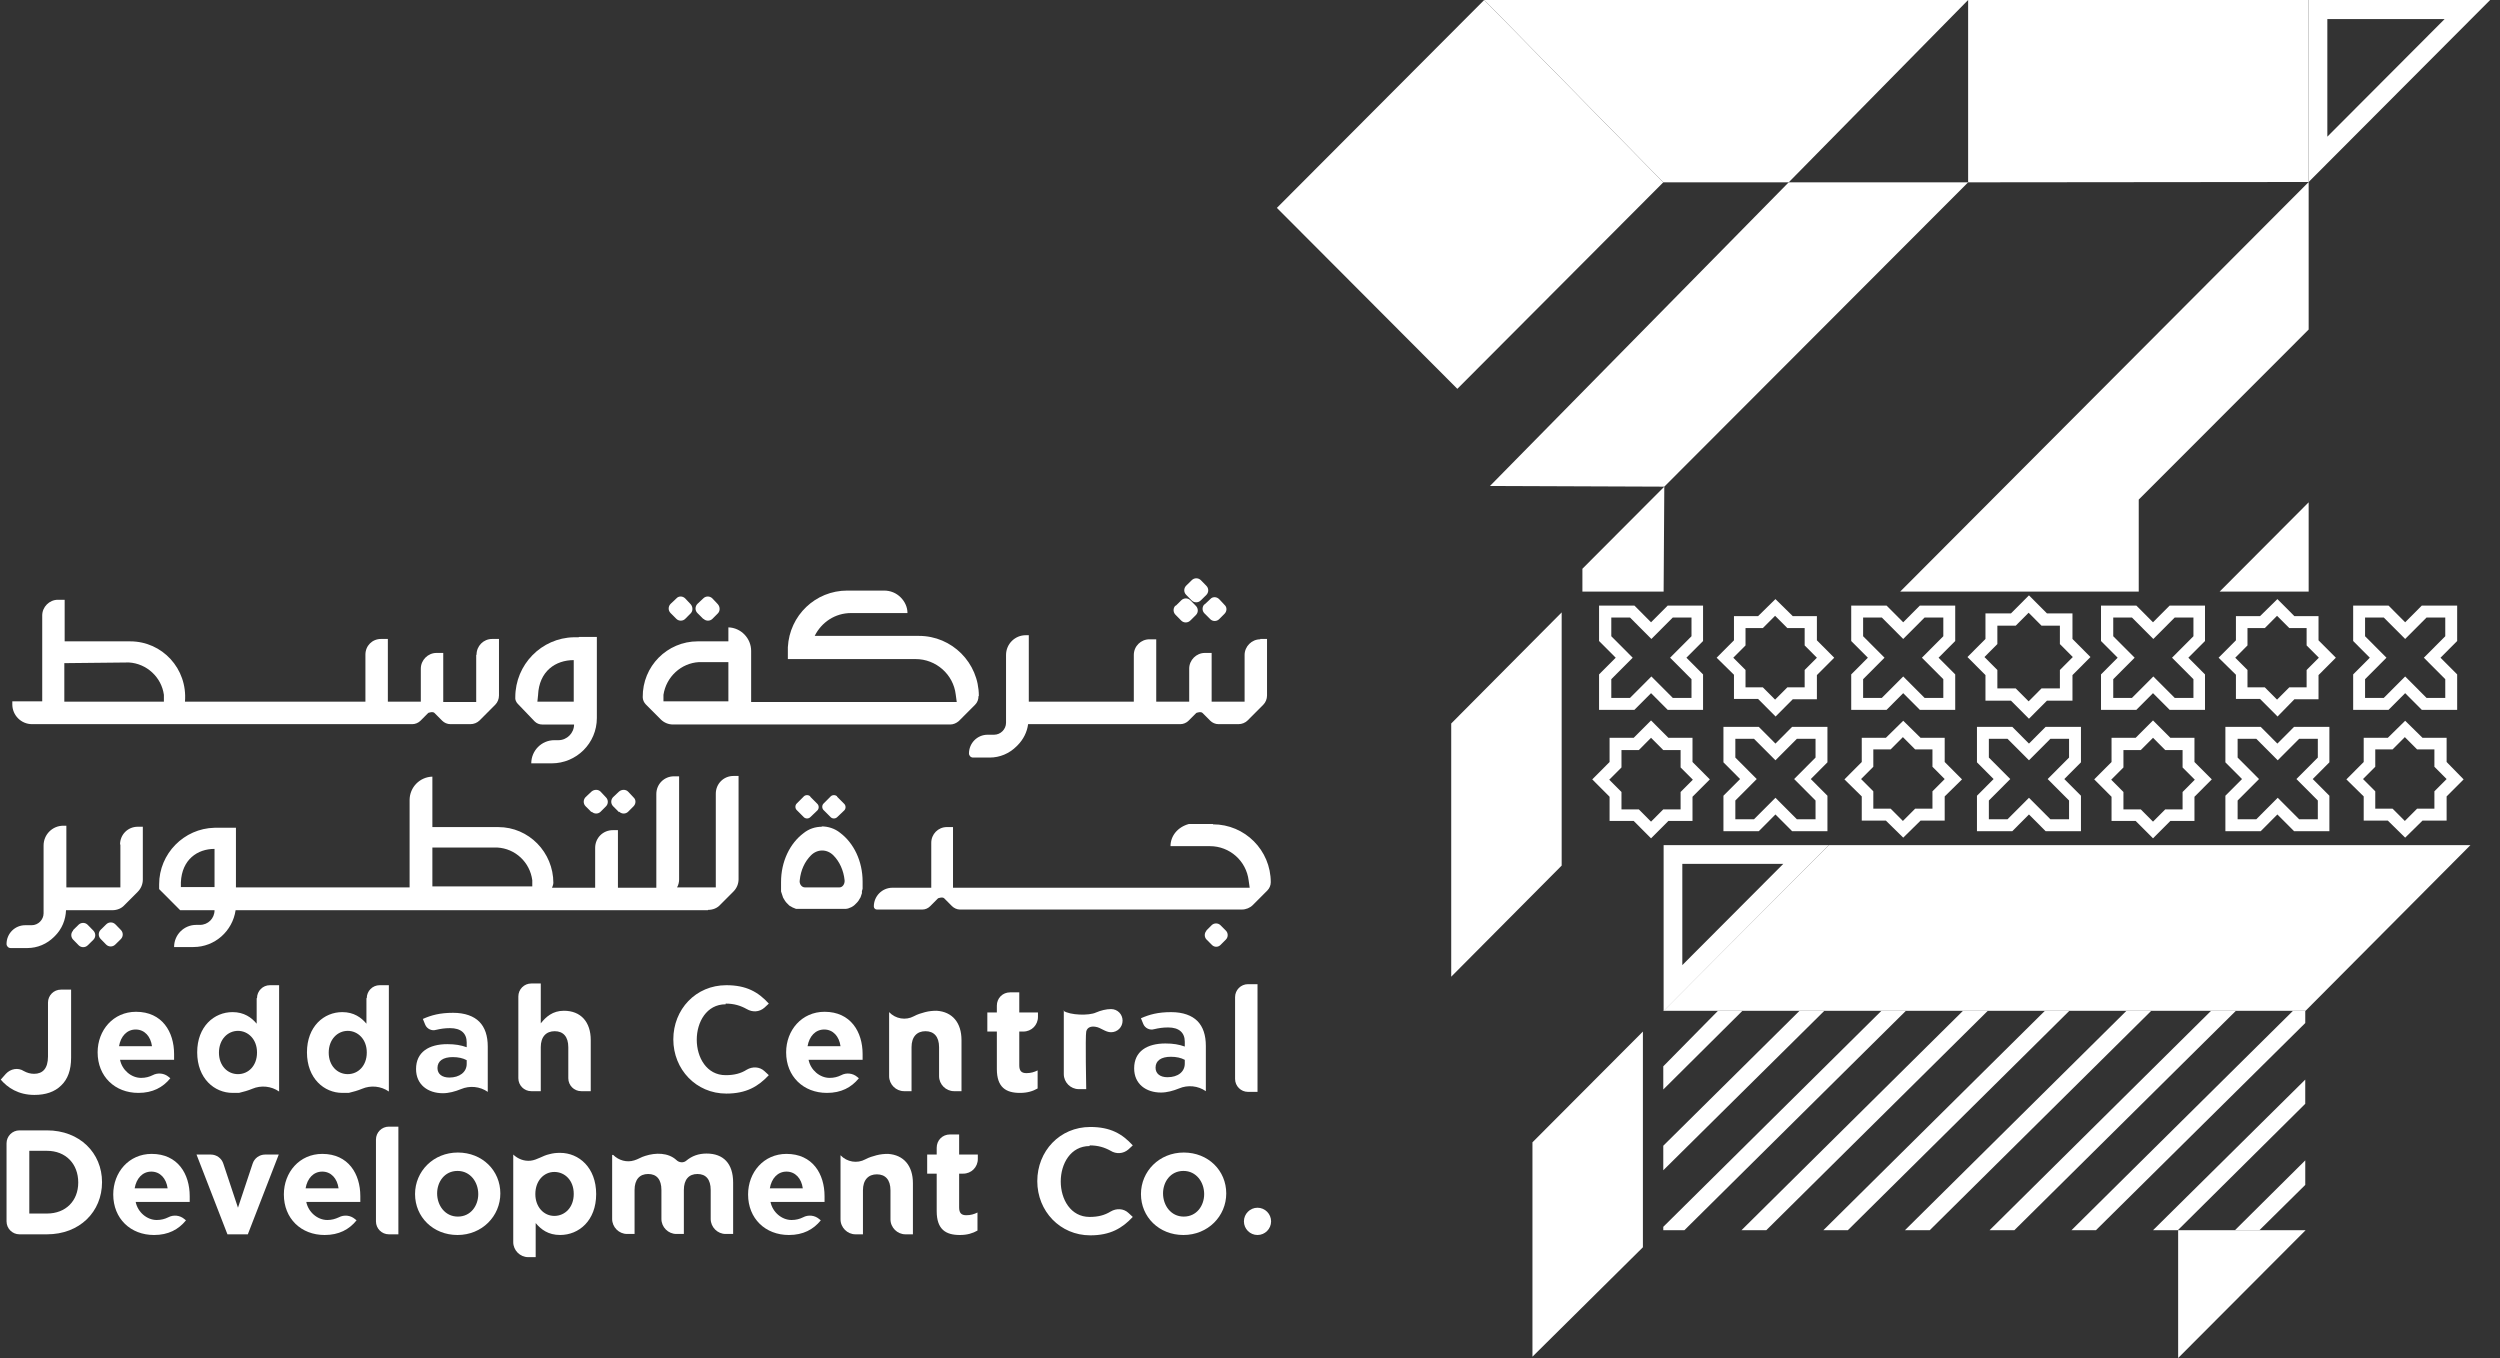
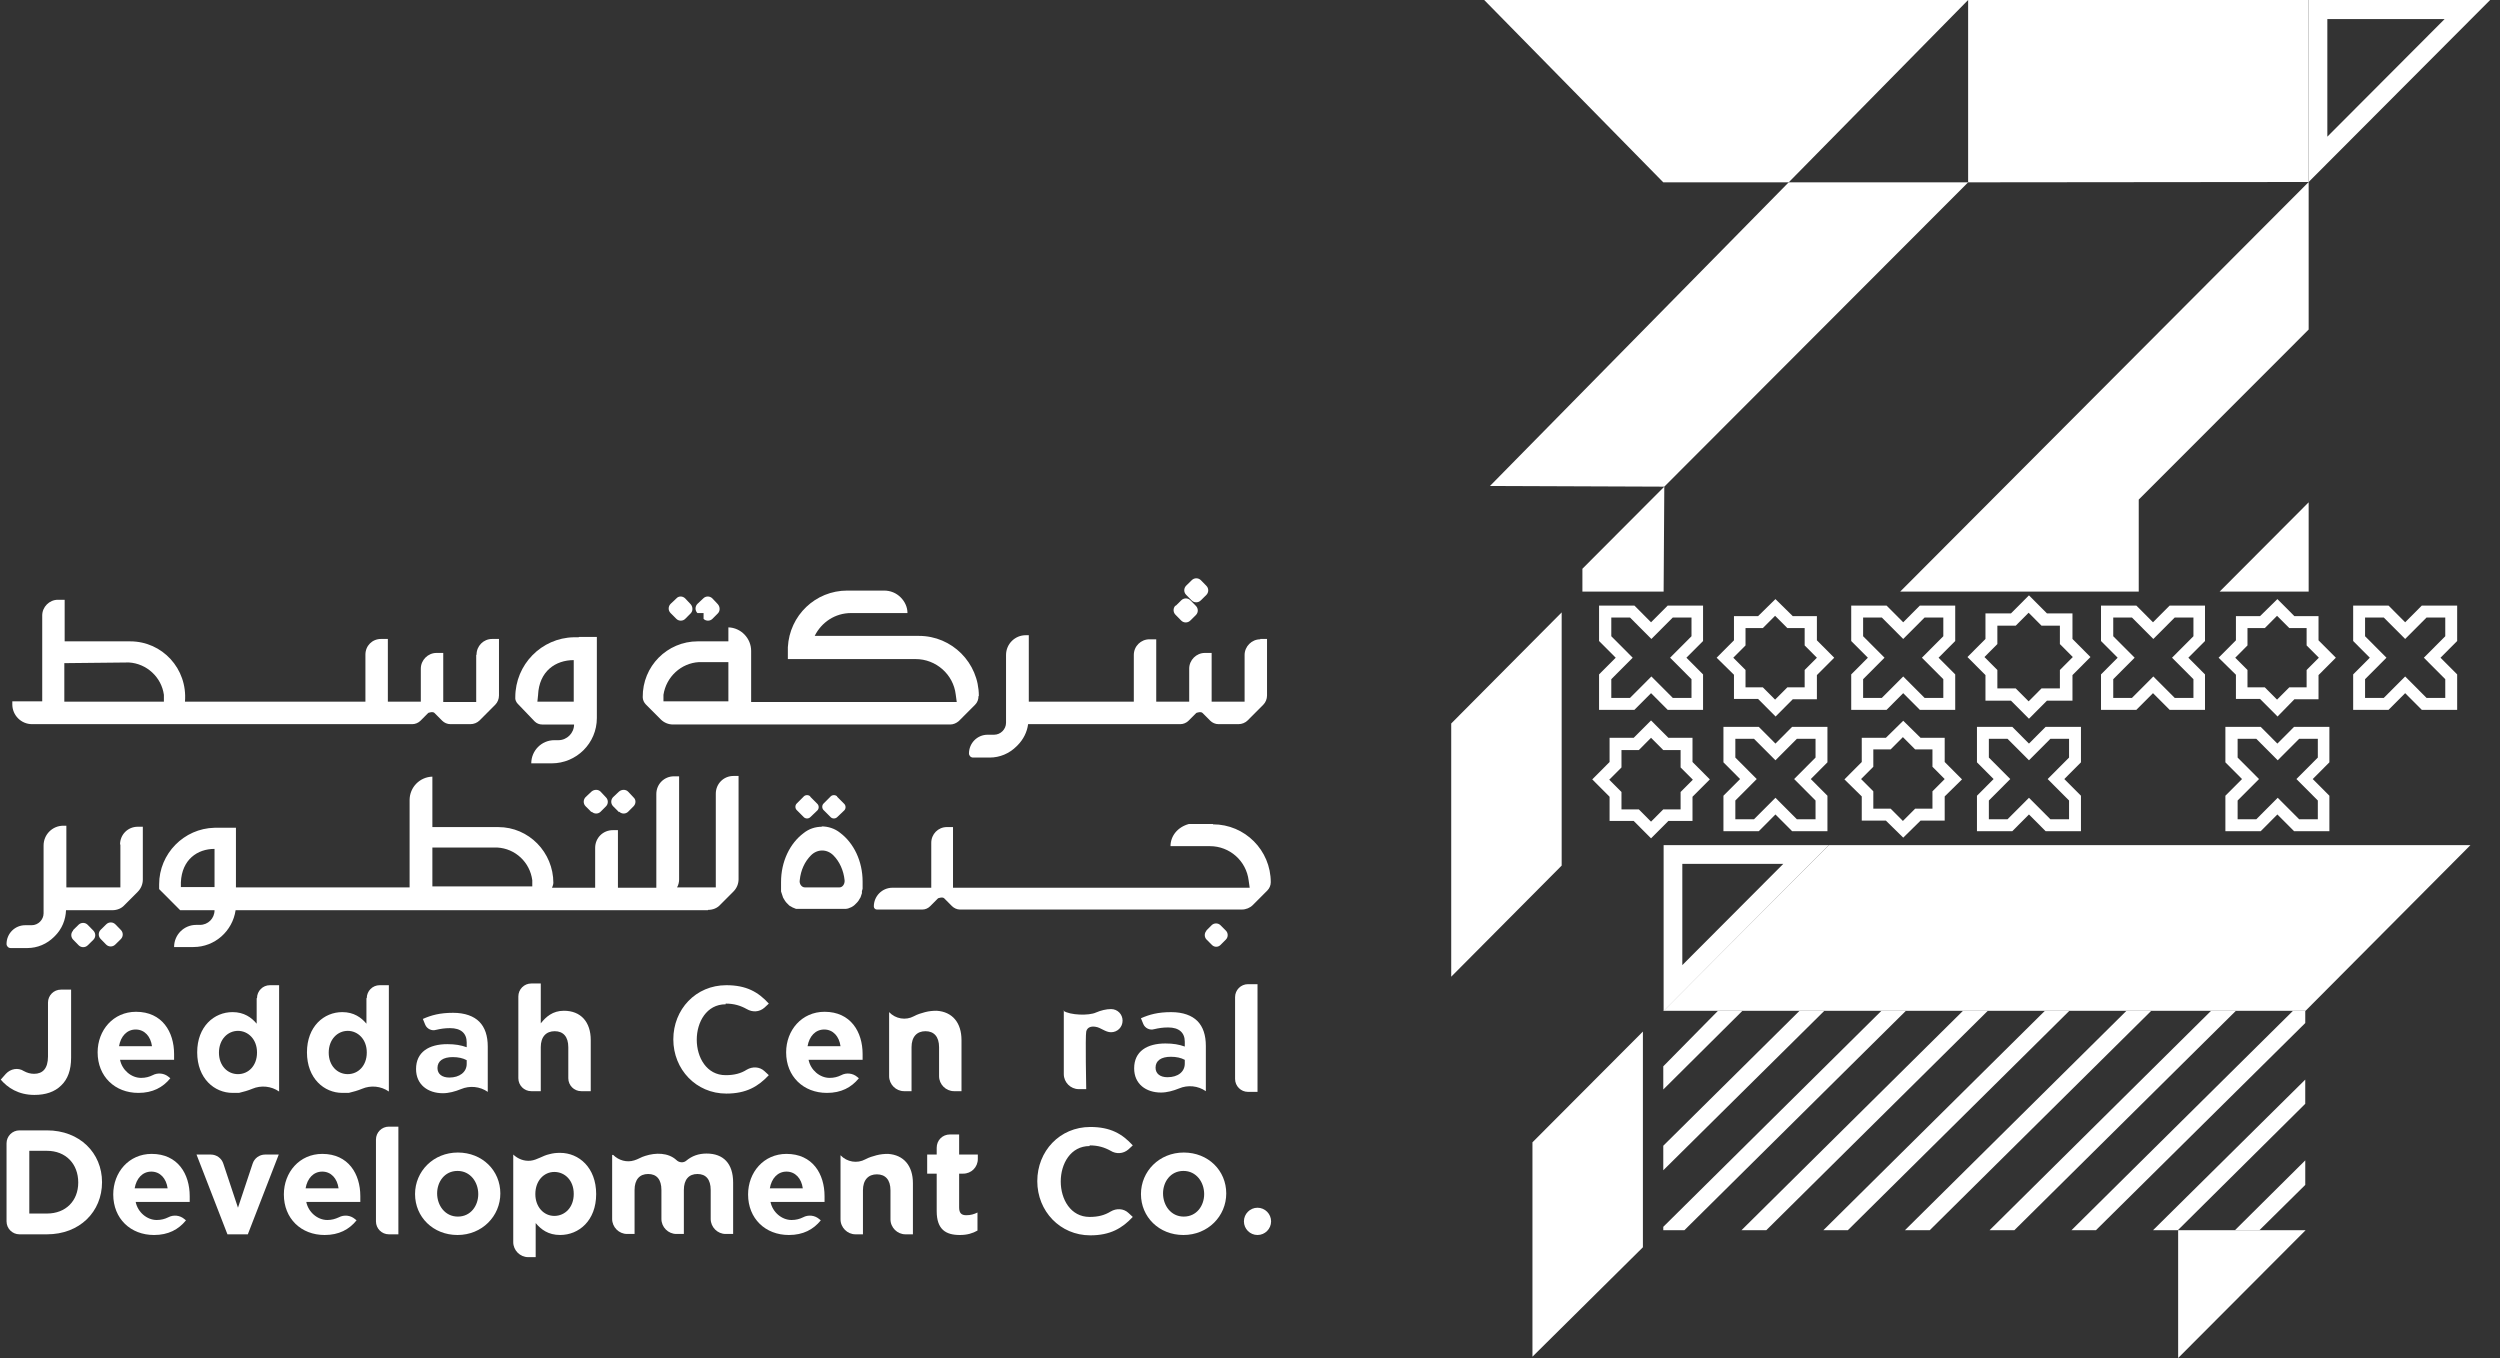
<svg xmlns="http://www.w3.org/2000/svg" width="162" height="88" viewBox="0 0 162 88" fill="none" className="max-[767px]:max-h-[64px] max-[767px]:max-w-[117px]">
  <rect x="0" y="0" width="162" height="88" fill="#333333" stroke="none" />
  <path d="M161.361 0H149.601V11.793L161.361 0ZM158.41 1.237L150.812 8.856V1.237H158.41Z" fill="white" />
-   <path d="M107.781 11.815L94.436 25.197L82.742 13.471L96.176 0L107.781 11.815Z" fill="white" />
  <path d="M107.803 65.498H149.402L160.083 54.766H118.506L107.803 65.498Z" fill="white" />
  <path d="M118.506 54.766H107.803V65.519L118.506 54.766ZM115.555 55.98L109.014 62.539V55.98H115.555Z" fill="white" />
  <path d="M149.601 38.337V32.551L143.831 38.337H149.601Z" fill="white" />
  <path d="M123.131 38.337H138.59V32.374L149.601 21.354V11.793L123.131 38.337Z" fill="white" />
  <path d="M149.402 79.719H141.144V88L149.402 79.719Z" fill="white" />
  <path d="M96.176 0L107.781 11.815H115.908L127.535 0H96.176Z" fill="white" />
  <path d="M96.55 31.491L107.847 31.535L127.535 11.815H115.907L96.55 31.491Z" fill="white" />
  <path d="M127.535 0V11.815L149.601 11.793V0H127.535Z" fill="white" />
  <path d="M101.196 39.684L94.039 46.882V63.29L101.196 56.09V39.684Z" fill="white" />
  <path d="M102.54 36.855V38.336H107.803L107.847 31.534L102.54 36.855Z" fill="white" />
  <path d="M106.46 80.823V66.845L99.303 74.022V87.912L106.46 80.823Z" fill="white" />
  <path d="M121.391 52.403H122.514L123.307 53.198L124.1 52.403H125.223V51.277L126.016 50.482L125.223 49.687V48.561H124.1L123.307 47.765L122.514 48.561H121.391V49.687L120.598 50.482L121.391 51.277V52.403ZM123.329 54.28L122.206 53.176H120.642V51.608L119.519 50.504L120.642 49.378V47.809H122.206L123.329 46.705L124.452 47.809H126.016V49.378L127.139 50.504L126.016 51.608V53.176H124.452L123.329 54.28Z" fill="white" />
  <path d="M105.072 52.447H106.195L106.987 53.243L107.78 52.447H108.903V51.321L109.696 50.525L108.903 49.731V48.605H107.78L106.987 47.809L106.195 48.605H105.072V49.731L104.279 50.525L105.072 51.321V52.447ZM106.987 54.324L105.864 53.198H104.301V51.63L103.178 50.504L104.301 49.378V47.809H105.864L106.987 46.684L108.111 47.809H109.674V49.378L110.797 50.504L109.674 51.63V53.198H108.111L106.987 54.324Z" fill="white" />
  <path d="M113.11 44.54H114.233L115.026 45.336L115.819 44.54H116.942V43.415L117.735 42.62L116.942 41.824V40.699H115.819L115.026 39.904L114.233 40.699H113.11V41.824L112.317 42.62L113.11 43.415V44.54ZM115.048 46.418L113.925 45.292H112.361V43.724L111.238 42.62L112.361 41.493V39.925H113.925L115.048 38.821L116.171 39.925H117.735V41.493L118.858 42.62L117.735 43.746V45.313H116.171L115.048 46.44V46.418Z" fill="white" />
  <path d="M129.429 44.608H130.618L131.455 45.447L132.291 44.608H133.481V43.415L134.318 42.576L133.481 41.736V40.545H132.291L131.455 39.705L130.618 40.545H129.429V41.736L128.592 42.576L129.429 43.415V44.608ZM131.477 46.573L130.31 45.402H128.658V43.746L127.491 42.576L128.658 41.405V39.749H130.31L131.477 38.579L132.644 39.749H134.296V41.405L135.463 42.576L134.296 43.746V45.402H132.644L131.477 46.573Z" fill="white" />
-   <path d="M153.917 52.403H155.04L155.833 53.198L156.626 52.403H157.749V51.277L158.541 50.482L157.749 49.687V48.561H156.626L155.833 47.765L155.04 48.561H153.917V49.687L153.124 50.482L153.917 51.277V52.403ZM155.855 54.28L154.732 53.176H153.168V51.608L152.045 50.504L153.168 49.378V47.809H154.732L155.855 46.705L156.978 47.809H158.541V49.378L159.643 50.504L158.541 51.608V53.176H156.978L155.855 54.28Z" fill="white" />
-   <path d="M137.599 52.447H138.722L139.515 53.243L140.308 52.447H141.431V51.321L142.223 50.525L141.431 49.731V48.605H140.308L139.515 47.809L138.722 48.605H137.599V49.731L136.806 50.525L137.599 51.321V52.447ZM139.515 54.324L138.392 53.198H136.828V51.63L135.705 50.504L136.828 49.378V47.809H138.392L139.515 46.684L140.638 47.809H142.201V49.378L143.325 50.504L142.201 51.63V53.198H140.638L139.515 54.324Z" fill="white" />
  <path d="M145.637 44.54H146.76L147.553 45.336L148.346 44.54H149.469V43.415L150.262 42.62L149.469 41.824V40.699H148.346L147.553 39.904L146.76 40.699H145.637V41.824L144.844 42.62L145.637 43.415V44.54ZM147.575 46.418L146.452 45.292H144.888V43.724L143.765 42.62L144.888 41.493V39.925H146.452L147.575 38.821L148.676 39.925H150.24V41.493L151.363 42.62L150.24 43.746V45.313H148.676L147.575 46.44V46.418Z" fill="white" />
  <path d="M109.609 41.228L108.222 42.62L109.609 44.011V45.226H108.398L107.01 43.835L105.623 45.226H104.412V44.011L105.799 42.62L104.412 41.228V40.014H105.623L107.01 41.405L108.398 40.014H109.609V41.228ZM110.358 39.241H108.067L106.988 40.324L105.909 39.241H103.619V41.538L104.698 42.62L103.619 43.702V45.999H105.909L106.988 44.917L108.067 45.999H110.358V43.702L109.279 42.62L110.358 41.538V39.241Z" fill="white" />
  <path d="M125.927 41.228L124.54 42.62L125.927 44.011V45.226H124.716L123.328 43.835L121.941 45.226H120.73V44.011L122.117 42.62L120.73 41.228V40.014H121.941L123.328 41.405L124.716 40.014H125.927V41.228ZM126.698 39.241H124.407L123.328 40.324L122.249 39.241H119.959V41.538L121.038 42.62L119.959 43.702V45.999H122.249L123.328 44.917L124.407 45.999H126.698V43.702L125.619 42.62L126.698 41.538V39.241Z" fill="white" />
  <path d="M142.135 41.228L140.748 42.62L142.135 44.011V45.226H140.924L139.536 43.835L138.149 45.226H136.938V44.011L138.325 42.62L136.938 41.228V40.014H138.149L139.536 41.405L140.924 40.014H142.135V41.228ZM142.884 39.241H140.594L139.514 40.324L138.435 39.241H136.145V41.538L137.224 42.62L136.145 43.702V45.999H138.435L139.514 44.917L140.594 45.999H142.884V43.702L141.805 42.62L142.884 41.538V39.241Z" fill="white" />
  <path d="M158.453 41.228L157.066 42.62L158.453 44.011V45.226H157.242L155.855 43.835L154.467 45.226H153.256V44.011L154.643 42.62L153.256 41.228V40.014H154.467L155.855 41.405L157.242 40.014H158.453V41.228ZM159.224 39.241H156.934L155.855 40.324L154.776 39.241H152.485V41.538L153.564 42.62L152.485 43.702V45.999H154.776L155.855 44.917L156.934 45.999H159.224V43.702L158.145 42.62L159.224 41.538V39.241Z" fill="white" />
  <path d="M150.195 49.09L148.808 50.482L150.195 51.873V53.087H148.984L147.596 51.696L146.209 53.087H144.998V51.873L146.385 50.482L144.998 49.09V47.876H146.209L147.596 49.267L148.984 47.876H150.195V49.09ZM150.944 47.102H148.654L147.574 48.185L146.495 47.102H144.205V49.399L145.284 50.482L144.205 51.563V53.86H146.495L147.574 52.777L148.654 53.86H150.944V51.563L149.865 50.482L150.944 49.399V47.102Z" fill="white" />
  <path d="M134.075 49.09L132.688 50.482L134.075 51.873V53.087H132.864L131.477 51.696L130.089 53.087H128.878V51.873L130.266 50.482L128.878 49.09V47.876H130.089L131.477 49.267L132.864 47.876H134.075V49.09ZM134.846 47.102H132.556L131.477 48.185L130.398 47.102H128.107V49.399L129.186 50.482L128.107 51.563V53.86H130.398L131.477 52.777L132.556 53.86H134.846V51.563L133.767 50.482L134.846 49.399V47.102Z" fill="white" />
  <path d="M117.647 49.09L116.26 50.482L117.647 51.873V53.087H116.436L115.049 51.696L113.661 53.087H112.45V51.873L113.837 50.482L112.45 49.09V47.876H113.661L115.049 49.267L116.436 47.876H117.647V49.09ZM118.418 47.102H116.128L115.049 48.185L113.97 47.102H111.679V49.399L112.758 50.482L111.679 51.563V53.86H113.97L115.049 52.777L116.128 53.86H118.418V51.563L117.339 50.482L118.418 49.399V47.102Z" fill="white" />
  <path d="M107.781 75.833L118.22 65.498H116.612L107.781 74.243" fill="white" />
  <path d="M107.781 79.719H109.147L123.505 65.498H121.919L107.781 79.498" fill="white" />
  <path d="M107.781 70.599L112.912 65.498H111.327L107.781 69.097" fill="white" />
  <path d="M119.739 79.719L134.097 65.498H132.512L118.153 79.719H119.739Z" fill="white" />
  <path d="M134.229 79.719H135.815L149.381 66.293C149.381 65.829 149.381 65.542 149.381 65.498H148.588L134.229 79.719Z" fill="white" />
  <path d="M141.122 79.719L149.38 71.527V69.959L139.515 79.719H141.122Z" fill="white" />
  <path d="M125.046 79.719L139.404 65.498H137.797L123.438 79.719H125.046Z" fill="white" />
  <path d="M114.454 79.719L128.812 65.498H127.204L112.846 79.719H114.454Z" fill="white" />
  <path d="M146.408 79.719L149.381 76.782V75.192L144.822 79.719H146.43H146.408Z" fill="white" />
  <path d="M130.529 79.719L144.888 65.498H143.28L128.922 79.719H130.529Z" fill="white" />
  <path d="M28.018 57.459V54.92H32.224C33.391 54.986 34.338 55.869 34.492 57.04V57.438H28.018V57.459ZM11.721 57.482V57.172C11.787 55.693 12.8 55.008 13.902 55.008V57.482H11.721ZM45.877 58.961C46.186 58.961 46.472 58.851 46.67 58.63L47.529 57.769C47.749 57.548 47.859 57.261 47.859 56.974V50.282H47.529C46.89 50.282 46.384 50.79 46.384 51.431V57.503H43.873C43.962 57.349 44.006 57.172 44.006 56.995V50.305H43.675C43.037 50.305 42.53 50.813 42.53 51.453V57.526H40.042V53.794H39.711C39.073 53.794 38.566 54.301 38.566 54.941V57.526H35.769C35.769 57.526 35.858 57.327 35.858 57.217C35.858 55.229 34.272 53.595 32.29 53.595H28.018V50.326C27.203 50.349 26.542 51.011 26.542 51.85V57.503H15.289V53.639H13.902C11.92 53.683 10.312 55.318 10.312 57.305V57.614L11.677 58.983H13.902C13.902 59.513 13.483 59.933 12.955 59.933H12.712C11.919 59.933 11.281 60.573 11.281 61.368H12.536C13.924 61.368 15.069 60.33 15.267 58.983H45.877V58.961Z" fill="white" />
  <path d="M7.801 54.721V57.503H4.3V53.506H4.101C3.397 53.506 2.824 54.08 2.824 54.787V59.182C2.824 59.601 2.472 59.954 2.053 59.954H1.635C0.952 59.954 0.424 60.507 0.424 61.169C0.424 61.302 0.534 61.434 0.688 61.434H1.767C2.428 61.434 3.044 61.169 3.507 60.705L3.573 60.639C4.013 60.197 4.256 59.601 4.278 58.982H7.273C7.581 58.982 7.867 58.872 8.065 58.651L8.924 57.79C9.145 57.569 9.255 57.282 9.255 56.995V53.573H8.924C8.286 53.573 7.779 54.081 7.779 54.721" fill="white" />
  <path d="M6.887 59.893L6.525 60.248C6.36 60.41 6.358 60.677 6.52 60.842L6.874 61.205C7.036 61.371 7.301 61.373 7.466 61.211L7.828 60.856C7.993 60.694 7.996 60.428 7.834 60.263L7.48 59.9C7.318 59.734 7.052 59.731 6.887 59.893Z" fill="white" />
  <path d="M4.729 60.279L5.091 59.923C5.249 59.769 5.514 59.757 5.684 59.93L6.053 60.308C6.207 60.466 6.22 60.731 6.047 60.901L5.685 61.257C5.528 61.411 5.263 61.424 5.094 61.251L4.739 60.888C4.585 60.73 4.572 60.465 4.745 60.295L4.729 60.279Z" fill="white" />
  <path d="M40.129 52.601C40.283 52.756 40.548 52.756 40.702 52.601L41.054 52.248C41.208 52.093 41.23 51.827 41.054 51.673L40.702 51.298C40.548 51.143 40.283 51.143 40.107 51.298L39.733 51.651C39.579 51.806 39.557 52.071 39.733 52.248L40.107 52.623L40.129 52.601Z" fill="white" />
  <path d="M38.346 52.601C38.5 52.756 38.764 52.756 38.918 52.601L39.27 52.248C39.425 52.093 39.425 51.827 39.27 51.673L38.918 51.298C38.764 51.143 38.5 51.143 38.324 51.298L37.949 51.651C37.795 51.806 37.773 52.071 37.949 52.248L38.324 52.623L38.346 52.601Z" fill="white" />
  <path d="M78.162 60.307L78.514 59.954C78.668 59.799 78.933 59.799 79.087 59.954L79.439 60.307C79.593 60.462 79.593 60.728 79.439 60.882L79.087 61.235C78.933 61.389 78.69 61.389 78.536 61.235L78.184 60.882C78.03 60.728 78.03 60.462 78.184 60.307" fill="white" />
  <path d="M78.602 53.395H77.038C76.312 53.594 75.849 54.168 75.849 54.831H78.404C79.681 54.831 80.76 55.781 80.914 57.062L80.98 57.525H61.755V53.594H61.359C60.786 53.594 60.346 54.058 60.346 54.61V57.525H57.835C57.153 57.525 56.624 58.077 56.624 58.739C56.624 58.85 56.712 58.938 56.822 58.938H59.773C59.971 58.938 60.148 58.85 60.28 58.718L60.786 58.21C60.786 58.21 61.072 58.099 61.183 58.21L61.689 58.718C61.821 58.85 62.02 58.938 62.196 58.938H80.474C80.738 58.938 81.002 58.828 81.179 58.651L82.126 57.701C82.258 57.569 82.346 57.37 82.346 57.172C82.346 55.096 80.672 53.417 78.602 53.417" fill="white" />
  <path d="M52.506 51.607C52.396 51.497 52.197 51.497 52.087 51.607L51.625 52.071C51.515 52.181 51.515 52.38 51.625 52.49L52.087 52.954C52.197 53.064 52.396 53.064 52.506 52.954L52.968 52.513C53.078 52.403 53.078 52.204 52.968 52.093L52.506 51.629V51.607Z" fill="white" />
  <path d="M54.246 51.607C54.136 51.497 53.938 51.497 53.828 51.607L53.365 52.071C53.255 52.181 53.255 52.38 53.365 52.49L53.828 52.954C53.938 53.064 54.136 53.064 54.246 52.954L54.709 52.513C54.819 52.403 54.819 52.204 54.709 52.093L54.246 51.629V51.607Z" fill="white" />
  <path d="M53.497 57.503H52.153C51.955 57.503 51.779 57.282 51.823 57.039C51.889 56.377 52.153 55.825 52.55 55.427C52.968 55.008 53.585 55.008 54.003 55.427C54.4 55.825 54.664 56.399 54.73 57.039C54.752 57.282 54.598 57.503 54.4 57.503H53.497ZM53.276 53.572C52.836 53.572 52.418 53.705 52.065 53.992C51.184 54.654 50.612 55.824 50.612 57.149V57.481C50.612 57.481 50.612 57.592 50.612 57.614V57.768L50.656 57.901L50.7 58.033L50.744 58.166L50.81 58.276L50.876 58.386L50.964 58.497L51.052 58.585L51.14 58.674C51.14 58.674 51.228 58.739 51.25 58.739L51.361 58.805L51.471 58.849L51.581 58.894C51.581 58.894 51.691 58.894 51.713 58.894H51.823H52.065H54.818L54.95 58.872L55.06 58.828L55.17 58.784L55.281 58.718L55.368 58.651L55.457 58.563L55.545 58.474L55.633 58.364L55.699 58.253L55.765 58.143L55.809 58.011L55.853 57.878V57.745L55.897 57.591C55.897 57.547 55.897 57.525 55.897 57.481V57.127C55.897 55.803 55.325 54.632 54.444 53.969C54.091 53.682 53.651 53.55 53.232 53.55" fill="white" />
  <path d="M4.168 45.468V42.972L8.352 42.928C9.497 42.994 10.466 43.878 10.62 45.026V45.468H4.168ZM30.858 42.443V45.49H28.722V42.31H28.282C27.731 42.31 27.269 42.774 27.269 43.326V45.468H25.133V41.404H24.692C24.12 41.404 23.679 41.846 23.679 42.42C23.679 43.282 23.679 44.497 23.679 45.468H11.963H11.986C12.162 43.327 10.51 41.56 8.44 41.56H4.19V38.865H3.749C3.199 38.865 2.736 39.329 2.736 39.881V45.446H0.798V45.644C0.798 46.351 1.371 46.925 2.076 46.925H26.718C26.916 46.925 27.115 46.837 27.247 46.704L27.753 46.196C27.753 46.196 28.04 46.086 28.15 46.196L28.656 46.704C28.788 46.837 28.986 46.925 29.185 46.925H30.484C30.704 46.925 30.924 46.837 31.079 46.683L32.092 45.667C32.246 45.512 32.334 45.291 32.334 45.071V41.404H31.893C31.321 41.404 30.88 41.868 30.88 42.42" fill="white" />
  <path d="M37.178 45.469H34.822L34.866 45.048C34.932 43.481 36.011 42.775 37.178 42.775V45.469ZM37.487 41.295H37.178C35.086 41.339 33.391 43.061 33.391 45.181V45.27C33.391 45.27 33.391 45.447 33.567 45.623L34.646 46.749C34.778 46.881 34.954 46.948 35.13 46.948H37.2C37.2 47.501 36.738 47.964 36.188 47.964H35.923C35.086 47.964 34.426 48.648 34.426 49.465H35.747C37.355 49.465 38.676 48.163 38.676 46.529V41.273H37.531L37.487 41.295Z" fill="white" />
  <path d="M81.663 41.427C81.112 41.427 80.65 41.891 80.65 42.443V45.469H78.514V42.31H78.073C77.523 42.31 77.06 42.774 77.06 43.326V45.469H74.924V41.427H74.484C73.933 41.427 73.471 41.869 73.471 42.443C73.471 43.304 73.471 44.519 73.471 45.469H66.666V41.162H66.468C65.763 41.162 65.191 41.736 65.191 42.443V46.837C65.191 47.257 64.838 47.61 64.42 47.61H64.001C63.319 47.61 62.79 48.163 62.79 48.825C62.79 48.958 62.9 49.09 63.054 49.09H64.133C64.794 49.09 65.411 48.824 65.873 48.361L65.939 48.295C66.314 47.919 66.556 47.433 66.622 46.925C66.666 46.925 76.488 46.925 76.488 46.925C76.686 46.925 76.884 46.837 77.016 46.704L77.523 46.197C77.523 46.197 77.809 46.086 77.919 46.197L78.426 46.704C78.558 46.837 78.756 46.925 78.954 46.925H80.254C80.474 46.925 80.694 46.837 80.848 46.683L81.861 45.667C82.015 45.513 82.103 45.292 82.103 45.071V41.405H81.663V41.427Z" fill="white" />
  <path d="M42.992 45.424V45.026C43.169 43.856 44.138 42.972 45.283 42.906H45.415H47.199V45.026V45.446H42.992V45.424ZM63.429 45.092C63.429 42.95 61.689 41.206 59.553 41.206H52.792C53.233 40.322 54.114 39.726 55.149 39.726H58.804C58.804 39.329 58.628 38.976 58.364 38.711C58.078 38.424 57.703 38.269 57.285 38.269H54.906C52.836 38.269 51.163 39.881 51.053 41.935V42.067V42.708H59.333C60.654 42.708 61.777 43.7 61.931 45.003L61.997 45.49H48.674V42.177C48.674 41.36 48.014 40.676 47.199 40.654V41.559H45.217C43.235 41.559 41.627 43.171 41.649 45.18C41.649 45.357 41.737 45.533 41.847 45.644L42.816 46.617C43.037 46.837 43.323 46.947 43.609 46.947H46.12H46.846H61.579C61.777 46.947 61.975 46.859 62.13 46.726L63.187 45.666C63.341 45.512 63.407 45.313 63.407 45.114" fill="white" />
  <path d="M43.829 40.103C43.983 40.257 44.247 40.257 44.401 40.103L44.754 39.749C44.908 39.595 44.908 39.33 44.754 39.153L44.401 38.778C44.247 38.623 43.983 38.601 43.829 38.778L43.455 39.131C43.3 39.286 43.278 39.551 43.455 39.728L43.829 40.103Z" fill="white" />
-   <path d="M45.591 40.103C45.745 40.257 46.009 40.257 46.163 40.103L46.516 39.749C46.67 39.595 46.67 39.33 46.516 39.153L46.163 38.778C46.009 38.623 45.745 38.601 45.569 38.778L45.194 39.131C45.04 39.286 45.018 39.551 45.194 39.728L45.569 40.103H45.591Z" fill="white" />
+   <path d="M45.591 40.103C45.745 40.257 46.009 40.257 46.163 40.103L46.516 39.749C46.67 39.595 46.67 39.33 46.516 39.153L46.163 38.778C46.009 38.623 45.745 38.601 45.569 38.778L45.194 39.131C45.04 39.286 45.018 39.551 45.194 39.728H45.591Z" fill="white" />
  <path d="M77.228 37.594L76.866 37.949C76.701 38.112 76.698 38.377 76.86 38.542L77.215 38.905C77.377 39.07 77.642 39.073 77.807 38.91L78.168 38.555C78.333 38.392 78.336 38.127 78.174 37.962L77.819 37.599C77.657 37.434 77.392 37.431 77.228 37.594Z" fill="white" />
  <path d="M76.188 39.254L76.549 38.897C76.707 38.742 76.971 38.729 77.141 38.902L77.496 39.264C77.651 39.422 77.664 39.687 77.491 39.858L77.13 40.214C76.973 40.369 76.708 40.382 76.538 40.209L76.168 39.831C76.014 39.674 76.001 39.408 76.173 39.238L76.188 39.254Z" fill="white" />
-   <path d="M78.051 39.153C77.897 39.307 77.875 39.572 78.051 39.749L78.426 40.124C78.58 40.279 78.844 40.279 78.998 40.124L79.35 39.772C79.505 39.617 79.527 39.351 79.35 39.197L78.998 38.822C78.844 38.667 78.58 38.645 78.426 38.822L78.051 39.175V39.153Z" fill="white" />
  <path d="M7.713 67.794C7.823 67.154 8.22 66.712 8.792 66.712C9.365 66.712 9.761 67.154 9.849 67.794H7.691H7.713ZM8.814 65.564C7.339 65.564 6.326 66.756 6.326 68.191C6.326 69.759 7.449 70.82 8.968 70.82C9.893 70.82 10.554 70.466 11.038 69.87L10.928 69.782C10.642 69.539 10.224 69.495 9.893 69.672C9.673 69.782 9.431 69.847 9.144 69.847C8.506 69.847 7.911 69.34 7.779 68.677H11.281C11.281 68.545 11.281 68.413 11.281 68.302C11.281 66.867 10.51 65.564 8.814 65.564Z" fill="white" />
  <path d="M52.33 67.794C52.44 67.154 52.836 66.712 53.409 66.712C53.981 66.712 54.378 67.154 54.466 67.794H52.308H52.33ZM53.431 65.564C51.955 65.564 50.942 66.756 50.942 68.191C50.942 69.759 52.065 70.82 53.585 70.82C54.51 70.82 55.17 70.466 55.655 69.87L55.545 69.782C55.259 69.539 54.84 69.495 54.51 69.672C54.29 69.782 54.047 69.847 53.761 69.847C53.123 69.847 52.528 69.34 52.396 68.677H55.897C55.897 68.545 55.897 68.413 55.897 68.302C55.897 66.867 55.126 65.564 53.431 65.564Z" fill="white" />
  <path d="M16.654 68.213C16.654 69.052 16.104 69.604 15.421 69.604C14.738 69.604 14.188 69.052 14.188 68.213C14.188 67.352 14.76 66.8 15.421 66.8C16.082 66.8 16.654 67.351 16.654 68.191V68.213ZM16.632 64.68V66.336C16.302 65.938 15.817 65.585 15.069 65.585C13.879 65.585 12.778 66.512 12.778 68.191C12.778 69.891 13.901 70.819 15.069 70.819H15.487C15.773 70.753 16.082 70.665 16.346 70.554C16.918 70.311 17.579 70.378 18.086 70.731V63.841H17.491C17.029 63.841 16.654 64.216 16.654 64.68" fill="white" />
  <path d="M23.767 68.213C23.767 69.052 23.216 69.604 22.534 69.604C21.851 69.604 21.301 69.052 21.301 68.213C21.301 67.352 21.873 66.8 22.534 66.8C23.194 66.8 23.767 67.351 23.767 68.191V68.213ZM23.745 64.68V66.336C23.415 65.938 22.93 65.585 22.181 65.585C20.992 65.585 19.891 66.512 19.891 68.191C19.891 69.891 21.014 70.819 22.181 70.819H22.6C22.886 70.753 23.194 70.665 23.459 70.554C24.031 70.311 24.692 70.378 25.198 70.731V63.841H24.604C24.141 63.841 23.767 64.216 23.767 64.68" fill="white" />
  <path d="M30.242 68.942C30.242 69.472 29.779 69.825 29.119 69.825C28.656 69.825 28.348 69.605 28.348 69.208C28.348 68.744 28.722 68.5 29.339 68.5C29.691 68.5 30 68.567 30.242 68.7V68.964V68.942ZM29.361 65.63C28.502 65.63 27.951 65.784 27.401 66.027L27.555 66.403C27.665 66.668 27.973 66.822 28.26 66.734C28.546 66.668 28.81 66.623 29.163 66.623C29.867 66.623 30.242 66.955 30.242 67.551V67.86C29.867 67.727 29.493 67.661 28.986 67.661C27.797 67.661 26.96 68.169 26.96 69.273C26.96 70.289 27.731 70.841 28.7 70.841C29.075 70.841 29.493 70.73 29.867 70.576C30.44 70.333 31.101 70.399 31.607 70.753V67.816C31.607 67.131 31.431 66.579 31.056 66.204C30.704 65.85 30.131 65.63 29.361 65.63Z" fill="white" />
  <path d="M34.426 63.73H35.042V66.314C35.373 65.894 35.813 65.497 36.54 65.497C37.641 65.497 38.28 66.225 38.28 67.395V70.708H37.663C37.2 70.708 36.826 70.333 36.826 69.869V67.859C36.826 67.175 36.496 66.822 35.945 66.822C35.395 66.822 35.042 67.175 35.042 67.859V70.708H34.426C33.963 70.708 33.589 70.333 33.589 69.869V64.569C33.589 64.106 33.963 63.73 34.426 63.73Z" fill="white" />
  <path d="M60.698 65.497C60.434 65.497 60.213 65.519 59.949 65.585C59.707 65.652 59.465 65.718 59.222 65.851C58.694 66.138 58.033 66.027 57.615 65.585V69.737C57.615 70.267 58.055 70.708 58.584 70.708H59.068V67.859C59.068 67.175 59.421 66.822 59.971 66.822C60.522 66.822 60.852 67.175 60.852 67.859V69.737C60.852 70.267 61.292 70.708 61.821 70.708H62.305V67.396C62.305 66.27 61.711 65.563 60.698 65.497Z" fill="white" />
-   <path d="M66.049 64.305H65.454C64.97 64.305 64.596 64.68 64.596 65.166V65.607H63.979V66.844H64.596V69.273C64.596 70.466 65.19 70.82 66.093 70.82C66.578 70.82 66.93 70.708 67.238 70.532V69.362C67.018 69.472 66.798 69.539 66.511 69.539C66.181 69.539 66.049 69.384 66.049 69.031V66.844H66.313C66.842 66.844 67.26 66.425 67.26 65.895V65.607H66.049V64.305Z" fill="white" />
  <path d="M68.912 65.498C69.33 65.785 70.563 65.829 71.026 65.608C71.334 65.475 71.686 65.388 71.995 65.388C72.413 65.388 72.743 65.719 72.743 66.138C72.743 66.558 72.413 66.889 71.995 66.889C71.62 66.889 71.334 66.579 70.982 66.535C70.717 66.491 70.453 66.557 70.387 66.844C70.321 67.154 70.387 70.576 70.387 70.576H69.903C69.374 70.576 68.934 70.135 68.934 69.605V65.454L68.912 65.498Z" fill="white" />
  <path d="M76.774 68.92C76.774 69.45 76.334 69.804 75.651 69.804C75.188 69.804 74.88 69.583 74.88 69.185C74.88 68.721 75.254 68.479 75.871 68.479C76.223 68.479 76.532 68.545 76.774 68.677V68.943V68.92ZM75.893 65.586C75.034 65.586 74.484 65.74 73.933 65.983L74.087 66.359C74.197 66.624 74.506 66.778 74.792 66.69C75.078 66.624 75.343 66.579 75.695 66.579C76.4 66.579 76.774 66.911 76.774 67.507V67.816C76.4 67.683 76.025 67.617 75.519 67.617C74.329 67.617 73.493 68.125 73.493 69.229C73.493 70.245 74.263 70.797 75.232 70.797C75.607 70.797 76.025 70.686 76.4 70.532C76.972 70.289 77.633 70.355 78.139 70.709V67.772C78.139 67.087 77.963 66.535 77.589 66.16C77.236 65.806 76.664 65.586 75.893 65.586Z" fill="white" />
  <path d="M80.87 63.774H81.487V70.753H80.87C80.408 70.753 80.033 70.378 80.033 69.914V64.614C80.033 64.151 80.408 63.774 80.87 63.774Z" fill="white" />
  <path d="M8.726 77.002C8.836 76.362 9.232 75.92 9.805 75.92C10.377 75.92 10.774 76.362 10.862 77.002H8.704H8.726ZM9.827 74.772C8.351 74.772 7.338 75.965 7.338 77.4C7.338 78.968 8.462 80.028 9.981 80.028C10.906 80.028 11.567 79.674 12.051 79.078L11.941 78.99C11.655 78.747 11.236 78.703 10.906 78.88C10.686 78.99 10.444 79.056 10.157 79.056C9.519 79.056 8.924 78.548 8.792 77.885H12.293C12.293 77.753 12.293 77.621 12.293 77.51C12.293 76.075 11.523 74.772 9.827 74.772Z" fill="white" />
  <path d="M19.803 77.002C19.913 76.362 20.309 75.92 20.882 75.92C21.455 75.92 21.851 76.362 21.939 77.002H19.781H19.803ZM20.882 74.772C19.407 74.772 18.394 75.965 18.394 77.4C18.394 78.968 19.517 80.028 21.036 80.028C21.961 80.028 22.622 79.674 23.106 79.078L22.996 78.99C22.71 78.747 22.291 78.703 21.961 78.88C21.719 78.99 21.499 79.056 21.212 79.056C20.574 79.056 19.979 78.548 19.847 77.885H23.349C23.349 77.753 23.349 77.621 23.349 77.51C23.349 76.075 22.578 74.772 20.882 74.772Z" fill="white" />
  <path d="M49.885 77.002C49.995 76.362 50.392 75.92 50.964 75.92C51.537 75.92 51.933 76.362 52.021 77.002H49.863H49.885ZM50.964 74.772C49.489 74.772 48.476 75.965 48.476 77.4C48.476 78.968 49.599 80.028 51.118 80.028C52.043 80.028 52.704 79.674 53.188 79.078L53.078 78.99C52.792 78.747 52.374 78.703 52.043 78.88C51.823 78.99 51.581 79.056 51.294 79.056C50.656 79.056 50.061 78.548 49.929 77.885H53.431C53.431 77.753 53.431 77.621 53.431 77.51C53.431 76.075 52.66 74.772 50.964 74.772Z" fill="white" />
  <path d="M12.734 74.815H13.659C14.033 74.815 14.364 75.058 14.474 75.412L15.421 78.26L16.368 75.412C16.478 75.058 16.808 74.815 17.182 74.815H18.063L16.059 79.984H14.738L12.734 74.815Z" fill="white" />
  <path d="M25.199 73.006H25.815V79.984H25.199C24.736 79.984 24.362 79.609 24.362 79.145V73.845C24.362 73.381 24.736 73.006 25.199 73.006Z" fill="white" />
  <path d="M30.991 77.377C30.991 76.604 30.484 75.876 29.647 75.876C28.81 75.876 28.326 76.582 28.326 77.333C28.326 78.106 28.832 78.835 29.669 78.835C30.506 78.835 30.991 78.128 30.991 77.377ZM26.895 77.377C26.895 75.897 28.084 74.684 29.669 74.684C31.255 74.684 32.422 75.853 32.422 77.333C32.422 78.812 31.233 80.028 29.647 80.028C28.062 80.028 26.895 78.857 26.895 77.377Z" fill="white" />
  <path d="M37.178 77.377C37.178 78.238 36.606 78.791 35.923 78.791C35.24 78.791 34.69 78.216 34.69 77.377C34.69 76.516 35.24 75.942 35.923 75.942C36.606 75.942 37.178 76.494 37.178 77.355V77.377ZM36.297 74.705C36.033 74.705 35.835 74.727 35.593 74.793C35.174 74.882 34.8 75.169 34.381 75.213C33.963 75.257 33.567 75.102 33.258 74.815V80.491C33.258 81.021 33.699 81.463 34.227 81.463H34.712V79.254C35.064 79.674 35.527 80.027 36.297 80.027C37.509 80.027 38.632 79.1 38.632 77.377C38.632 75.655 37.509 74.705 36.297 74.705Z" fill="white" />
  <path d="M39.733 74.838C40.086 75.192 40.614 75.347 41.099 75.192C41.341 75.126 41.561 74.97 41.803 74.904C42.486 74.683 43.301 74.684 43.829 75.169C44.005 75.346 44.292 75.368 44.468 75.214C44.842 74.904 45.261 74.75 45.789 74.75C46.868 74.75 47.507 75.391 47.507 76.627V79.961H47.022C46.494 79.961 46.053 79.52 46.053 78.99V77.112C46.053 76.428 45.745 76.075 45.194 76.075C44.644 76.075 44.314 76.428 44.314 77.112V79.961H43.829C43.301 79.961 42.86 79.52 42.86 78.99V77.112C42.86 76.428 42.552 76.075 42.001 76.075C41.451 76.075 41.12 76.428 41.12 77.112V79.961H40.636C40.107 79.961 39.667 79.52 39.667 78.99V74.838H39.733Z" fill="white" />
  <path d="M57.549 74.772C57.285 74.772 57.064 74.794 56.8 74.86C56.558 74.926 56.316 74.993 56.073 75.125C55.545 75.412 54.884 75.302 54.466 74.86V79.012C54.466 79.542 54.906 79.984 55.435 79.984H55.919V77.135C55.919 76.45 56.272 76.097 56.822 76.097C57.373 76.097 57.703 76.45 57.703 77.135V79.012C57.703 79.542 58.143 79.984 58.672 79.984H59.157V76.671C59.157 75.545 58.562 74.839 57.549 74.772Z" fill="white" />
  <path d="M62.152 73.513H61.557C61.072 73.513 60.698 73.888 60.698 74.374V74.815H60.081V76.052H60.698V78.481C60.698 79.674 61.293 80.028 62.196 80.028C62.68 80.028 63.032 79.917 63.341 79.741V78.57C63.12 78.68 62.9 78.747 62.614 78.747C62.284 78.747 62.152 78.592 62.152 78.239V76.052H62.416C62.944 76.052 63.363 75.633 63.363 75.103V74.815H62.152V73.513Z" fill="white" />
  <path d="M78.03 77.377C78.03 76.604 77.523 75.876 76.686 75.876C75.85 75.876 75.365 76.582 75.365 77.333C75.365 78.106 75.871 78.835 76.708 78.835C77.545 78.835 78.03 78.128 78.03 77.377ZM73.934 77.377C73.934 75.897 75.123 74.684 76.708 74.684C78.294 74.684 79.461 75.853 79.461 77.333C79.461 78.812 78.272 80.028 76.686 80.028C75.101 80.028 73.934 78.857 73.934 77.377Z" fill="white" />
  <path d="M3.044 78.637C4.256 78.637 5.07 77.82 5.07 76.627C5.07 75.413 4.256 74.573 3.044 74.573H1.899V78.637H3.044ZM0.424 74.088C0.424 73.624 0.798 73.248 1.261 73.248H3.044C5.159 73.248 6.612 74.706 6.612 76.605C6.612 78.526 5.159 79.984 3.044 79.984H1.261C0.798 79.984 0.424 79.609 0.424 79.145V74.088Z" fill="white" />
  <path d="M47.022 65.033C47.573 65.033 47.991 65.166 48.388 65.387C48.762 65.608 49.202 65.586 49.533 65.299L49.819 65.033C49.136 64.283 48.366 63.841 47.066 63.841C45.084 63.841 43.631 65.408 43.631 67.352C43.631 69.295 45.106 70.864 47.066 70.864C48.366 70.864 49.136 70.4 49.819 69.671L49.533 69.406C49.224 69.119 48.762 69.097 48.388 69.317C48.013 69.56 47.573 69.671 47.022 69.671C45.789 69.671 45.15 68.523 45.15 67.374C45.15 66.226 45.789 65.078 47.022 65.078" fill="white" />
  <path d="M70.608 74.221C71.158 74.221 71.577 74.353 71.973 74.573C72.326 74.794 72.788 74.772 73.118 74.485L73.404 74.221C72.722 73.47 71.951 73.028 70.652 73.028C68.67 73.028 67.216 74.596 67.216 76.539C67.216 78.482 68.692 80.05 70.652 80.05C71.951 80.05 72.722 79.586 73.404 78.857L73.118 78.593C72.81 78.306 72.347 78.284 71.973 78.505C71.577 78.748 71.158 78.857 70.608 78.857C69.374 78.857 68.736 77.709 68.736 76.561C68.736 75.412 69.374 74.264 70.608 74.264" fill="white" />
  <path d="M0.049 69.958L0.38 69.583C0.688 69.252 1.172 69.163 1.547 69.406C1.745 69.516 1.965 69.583 2.208 69.583C2.758 69.583 3.11 69.251 3.11 68.456V64.967C3.11 64.503 3.485 64.128 3.947 64.128H4.608V68.544C4.608 69.34 4.388 69.936 3.969 70.333C3.551 70.753 2.956 70.951 2.23 70.951C1.195 70.951 0.49 70.487 0.027 69.935" fill="white" />
  <path d="M82.367 79.145C82.367 79.631 81.971 80.028 81.486 80.028C81.002 80.028 80.606 79.631 80.606 79.145C80.606 78.659 81.002 78.261 81.486 78.261C81.971 78.261 82.367 78.659 82.367 79.145Z" fill="white" />
</svg>